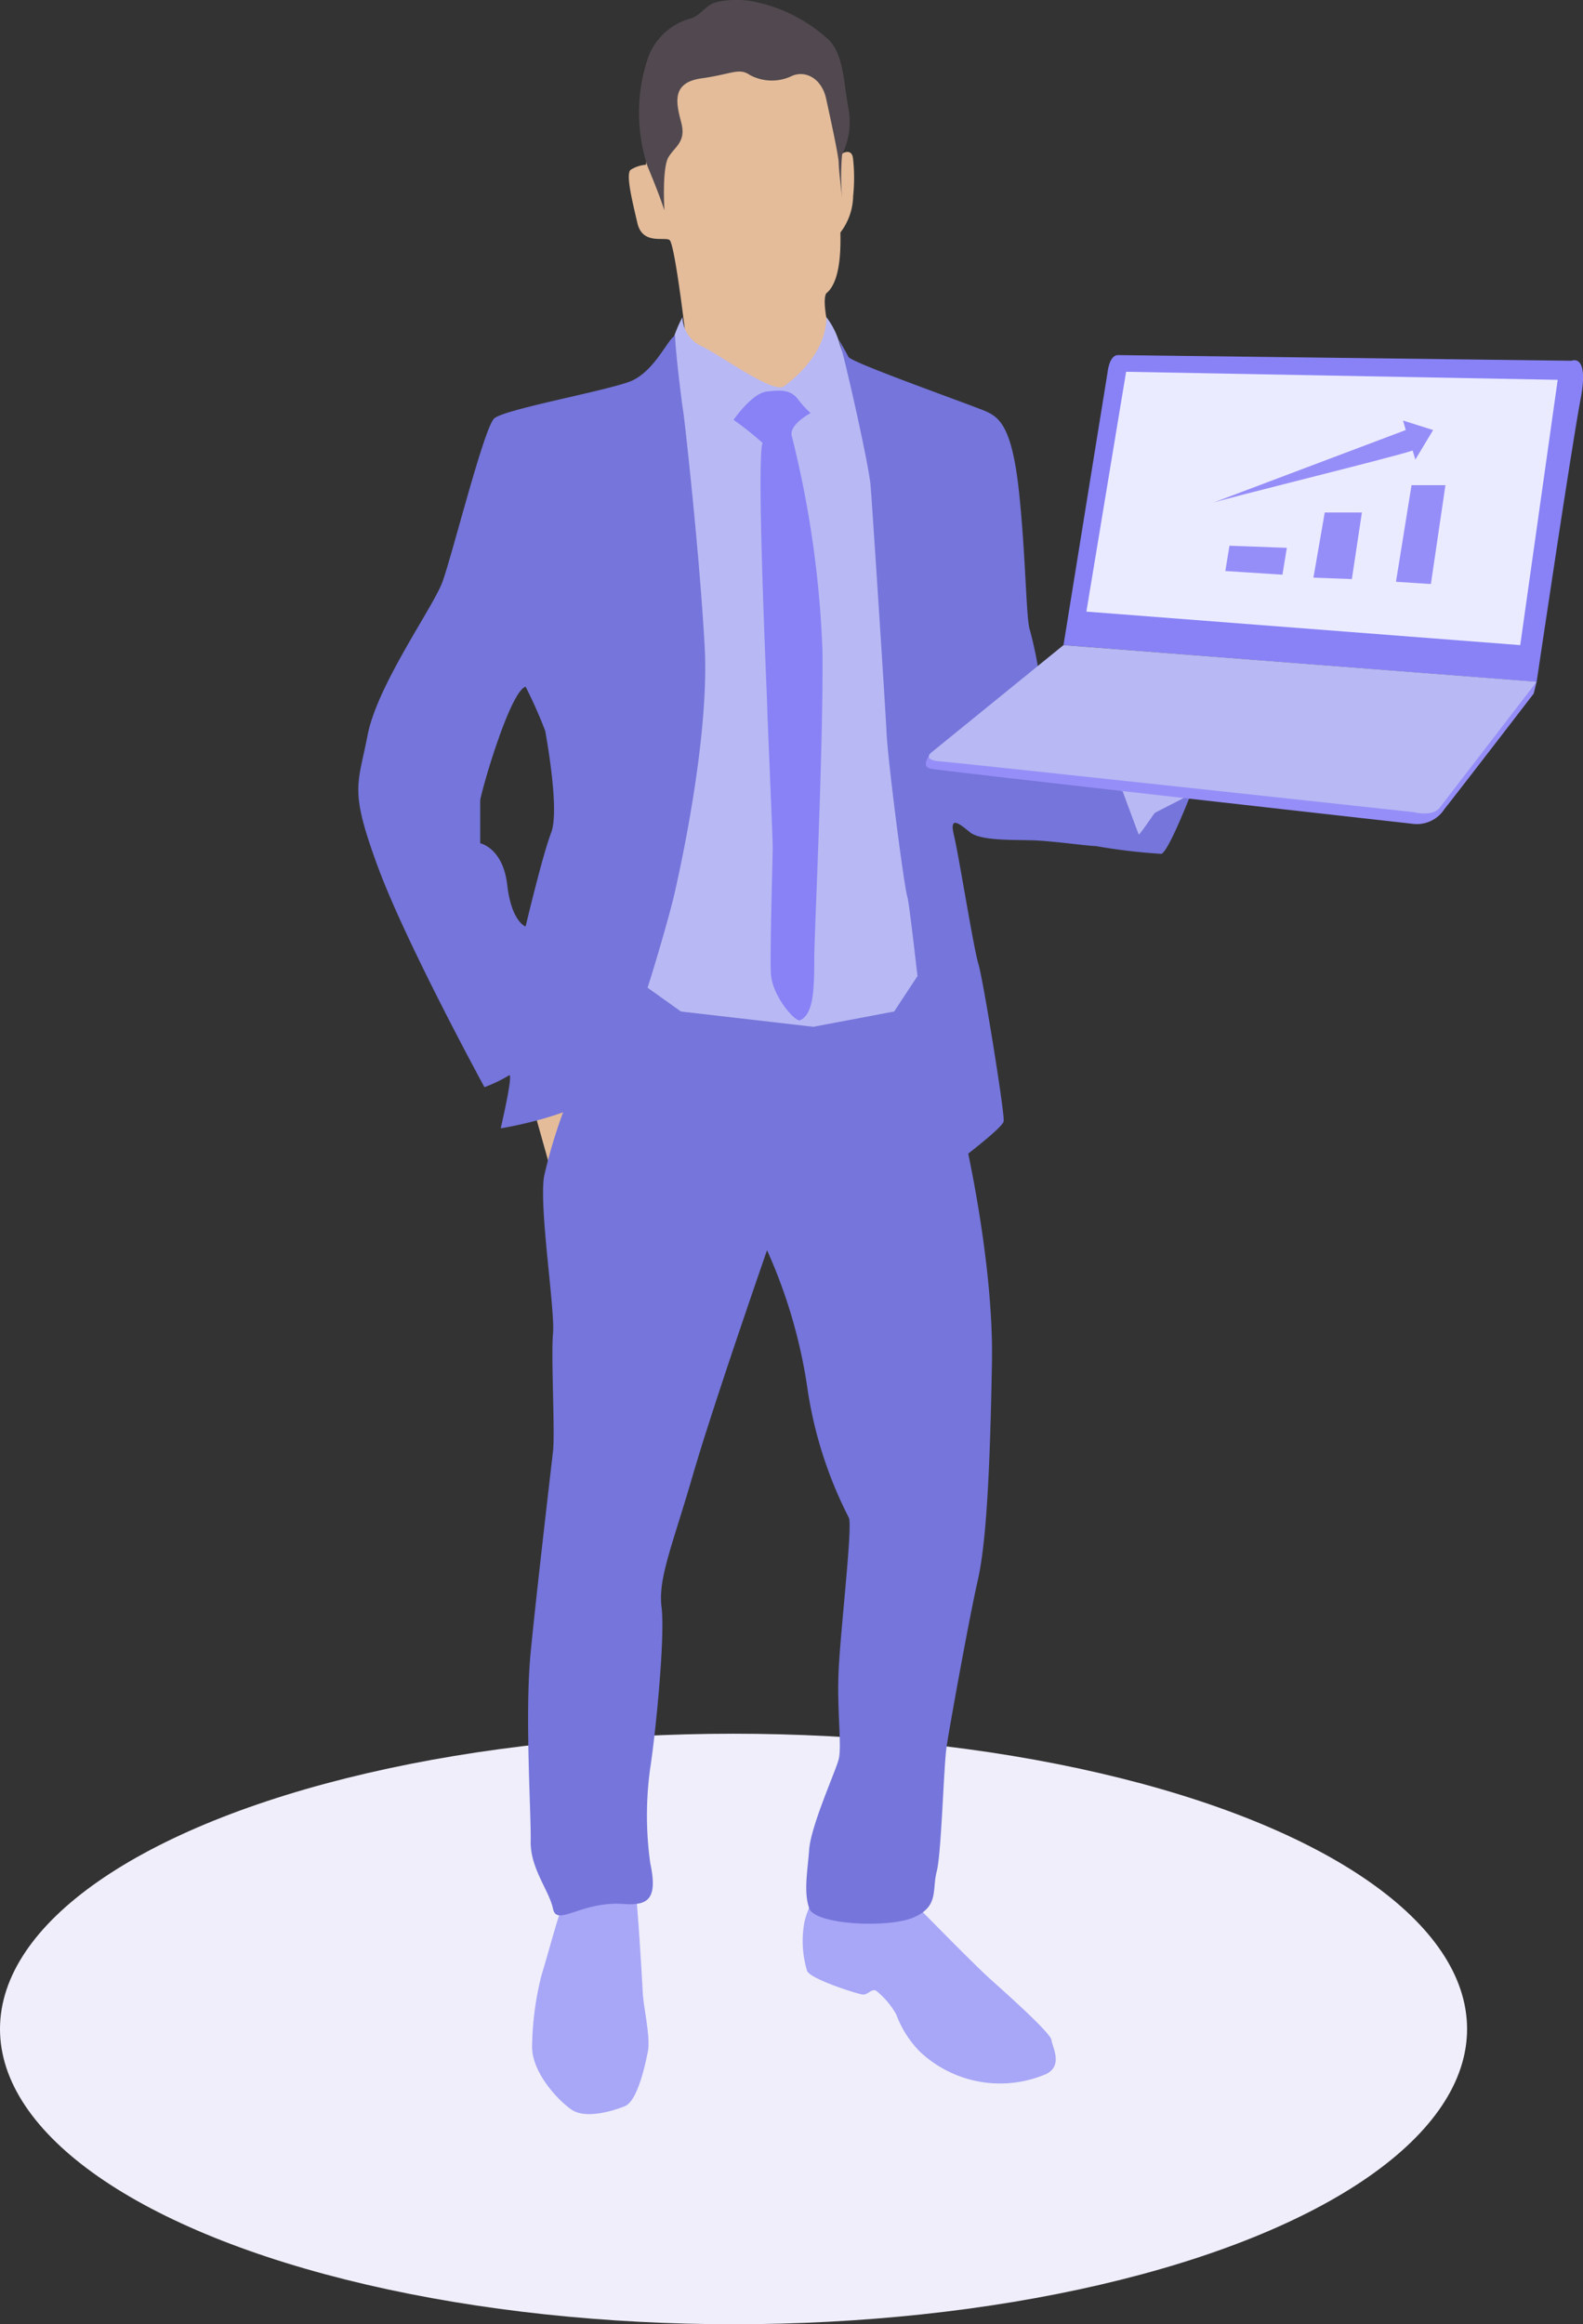
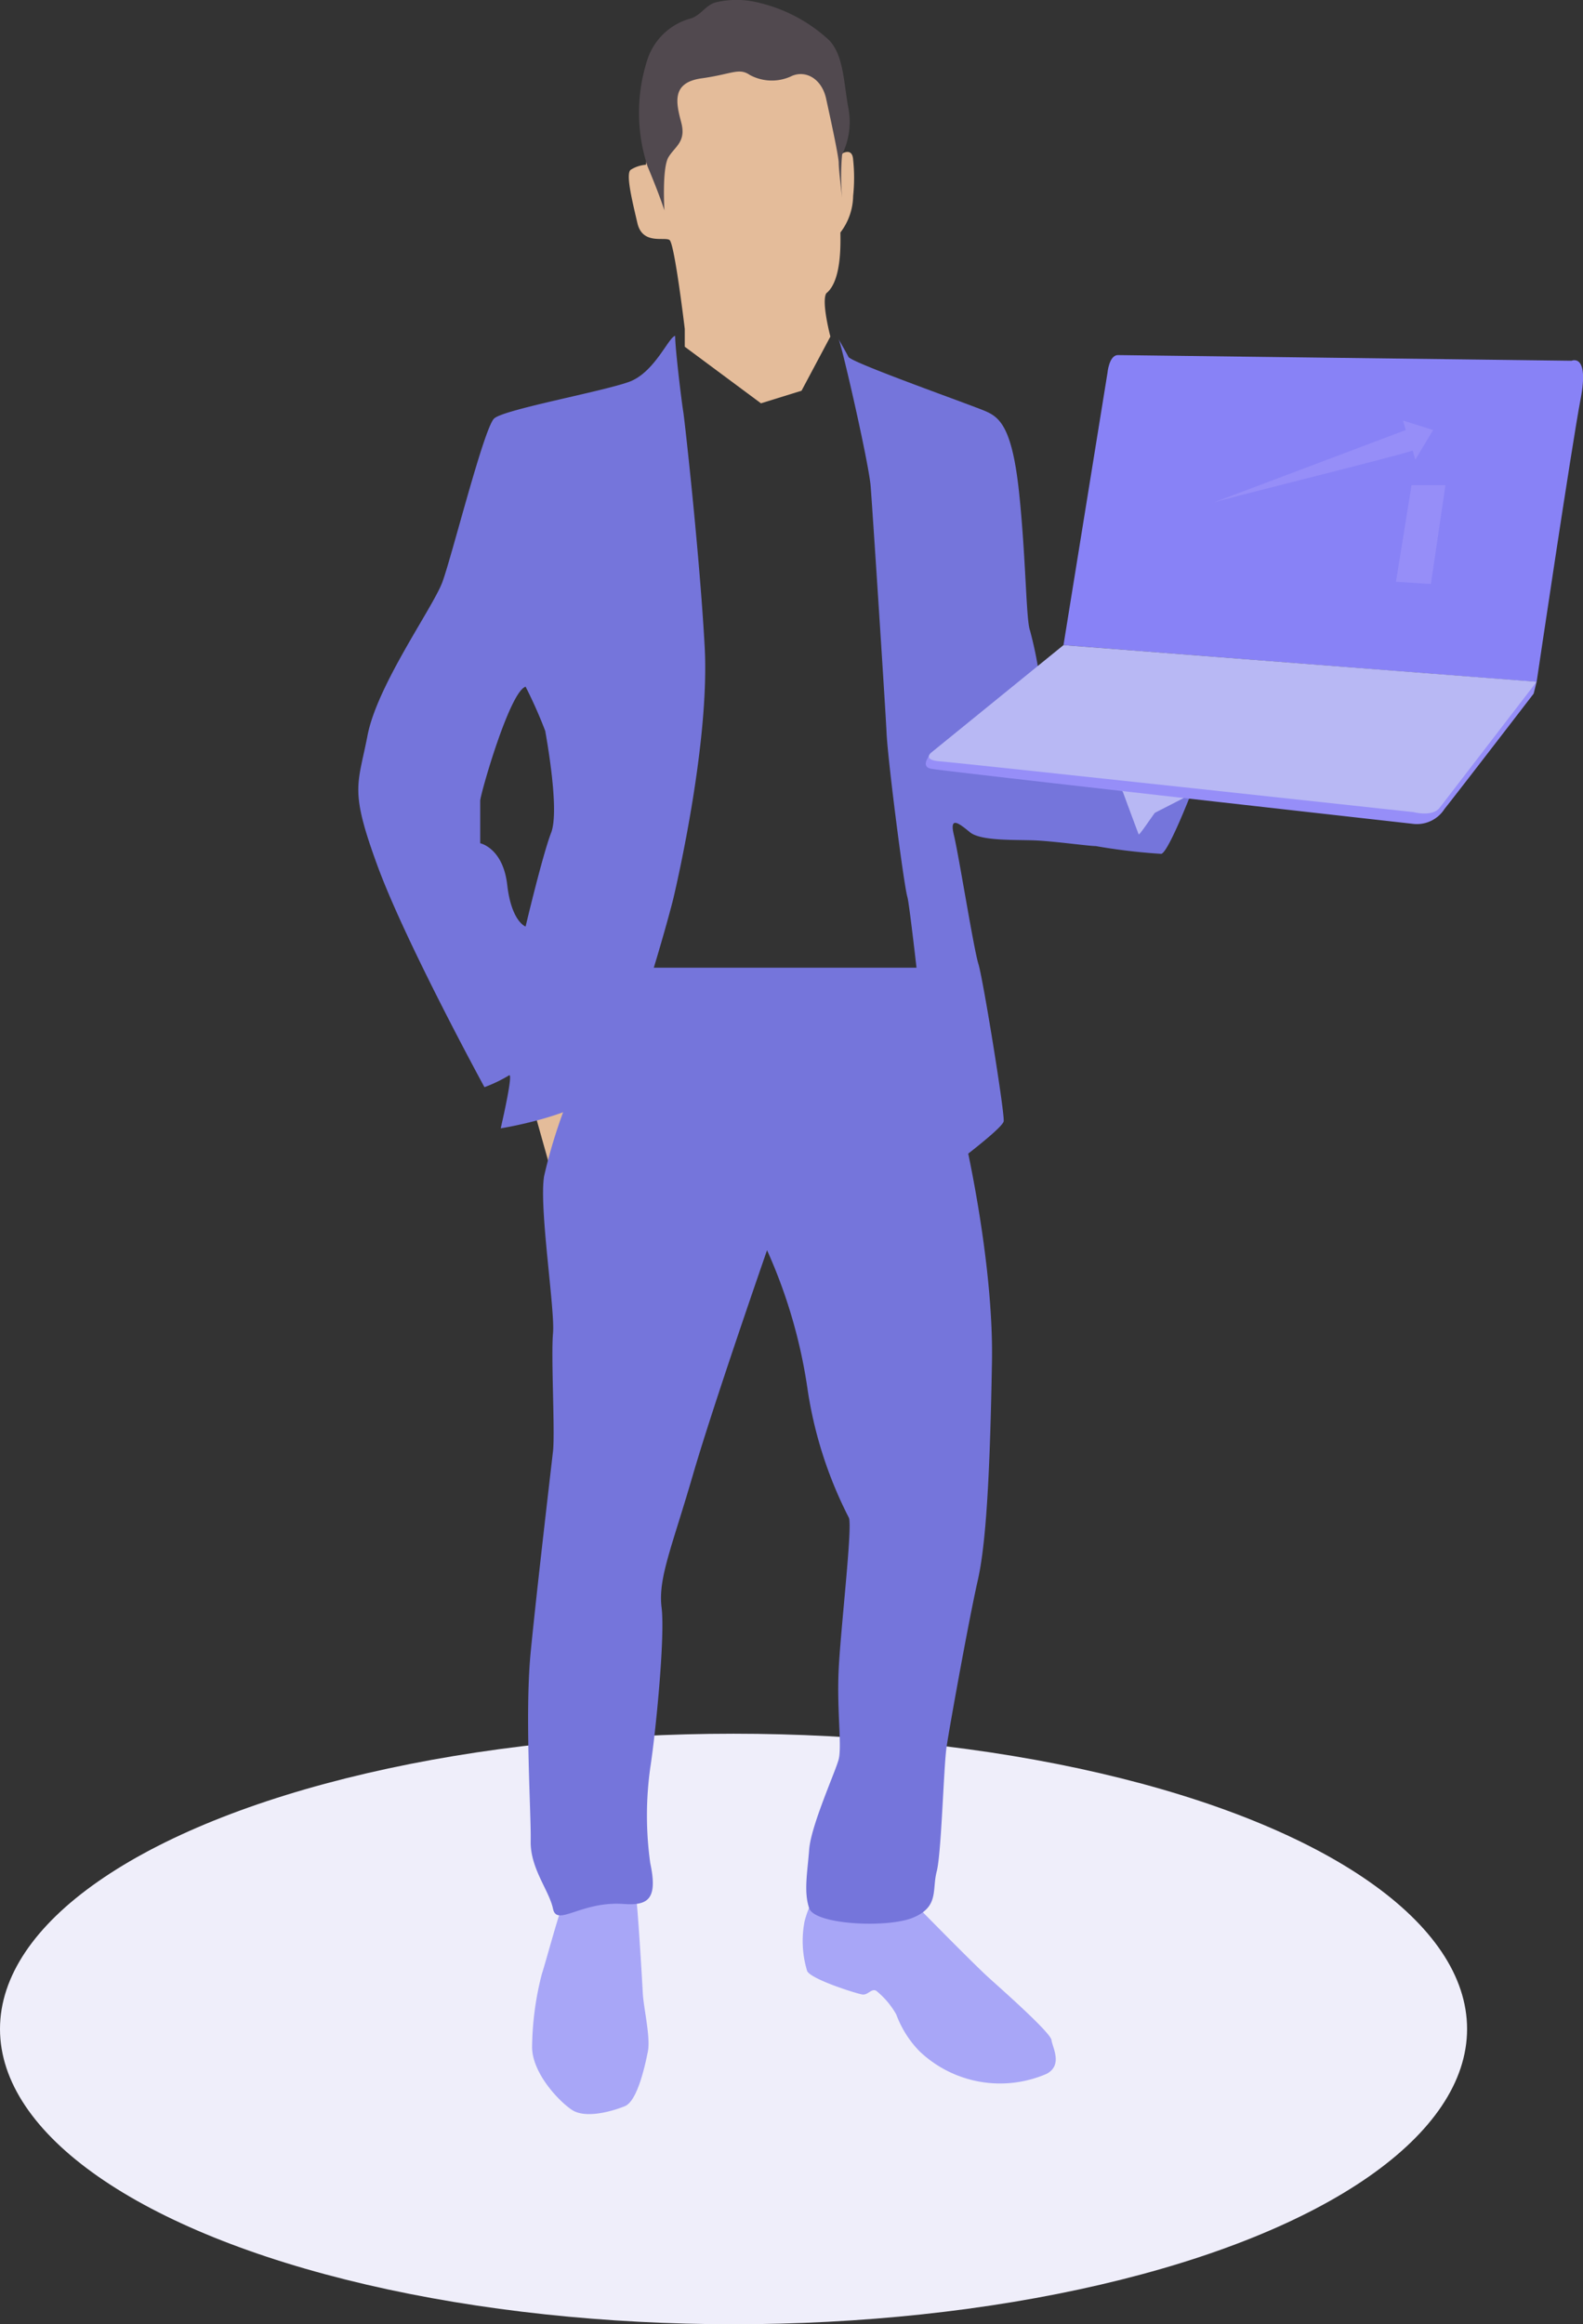
<svg xmlns="http://www.w3.org/2000/svg" viewBox="0 0 111.98 164.36">
  <rect x="0" y="0" width="111.98" height="164.36" fill="#333333" stroke="none" />
  <defs>
    <style>.cls-1{fill:#efeefa;}.cls-2{fill:#e4bc9a;}.cls-3{fill:#a8a6f7;}.cls-4{fill:#7575db;}.cls-5{fill:#51494f;}.cls-6{fill:#b8b8f4;}.cls-7{fill:#8882f6;}.cls-8{fill:#968ef8;}.cls-9{fill:#ebebff;}</style>
  </defs>
  <title>PEE_PERCO_06</title>
  <g id="Calque_2" data-name="Calque 2">
    <g id="Calque_4" data-name="Calque 4">
      <ellipse class="cls-1" cx="51.89" cy="143.48" rx="51.89" ry="20.88" />
      <path class="cls-2" d="M59.45,10.93s.84-.6.9.36a12.21,12.21,0,0,1,0,2.57,4.35,4.35,0,0,1-.9,2.58c0,.65.12,3.41-1,4.3-.36.6.29,3.06.29,3.06L56.7,27.63l-2.87.89-5.39-4V23.26s-.72-6.05-1.08-6.29-1.91.36-2.27-1.19-.84-3.47-.48-3.77a2.36,2.36,0,0,1,1.08-.36l1-6.41,3.11-1.79h5.38L59,4.83l.24,3.59Z" />
      <path class="cls-3" d="M45,134.29c.08.06.42,5.63.47,6.65s.56,3.13.36,4.13-.74,3.51-1.63,3.87-2.79.91-3.76.25-2.77-2.6-2.8-4.4a21.44,21.44,0,0,1,.69-5.2c.28-.86,1.17-4.18,1.39-4.6S44.05,133.54,45,134.29Z" />
      <path class="cls-3" d="M65.13,135.07s3.78,3.85,4.81,4.78,4.37,3.88,4.44,4.41.81,1.75-.32,2.38a8.27,8.27,0,0,1-9-1.57,7.37,7.37,0,0,1-1.66-2.62A5.88,5.88,0,0,0,62,140.79c-.34-.22-.59.31-1,.25s-3.59-1.06-3.9-1.65a7.29,7.29,0,0,1-.19-3.5,6.52,6.52,0,0,1,.63-1.6Z" />
      <polygon class="cls-2" points="37.78 78.54 39.07 83.13 40.4 78.09 37.78 78.54" />
      <path class="cls-4" d="M68.1,79.79s2.2,9.13,2.07,16.52-.38,12.71-1,15.43-2,10.37-2.21,11.79-.36,7.52-.7,8.82.18,2.46-1.63,3.24-7,.52-7.39-.65-.13-2.46,0-4.15,1.83-5.44,2.08-6.35-.12-3.37,0-6.22,1-10.24.73-10.89a29.31,29.31,0,0,1-2.94-9.2,36.68,36.68,0,0,0-2.85-9.72S50.47,99.29,49,104.35s-2.46,7.26-2.2,9.33S46.37,122.63,46,125a24.35,24.35,0,0,0,0,6.76c.55,2.57-.18,3-1.88,2.88-3-.22-4.73,1.64-5,.34s-1.62-2.85-1.58-4.8-.43-8.94,0-13.35,1.43-12.88,1.58-14.22-.15-6.65,0-8.33-1-8.88-.63-11.11a36.54,36.54,0,0,1,1.82-5.74l3.42-9H65.32Z" />
      <path class="cls-5" d="M47,14.88s-.18-3,.29-3.77,1.26-1.08.9-2.45-.72-2.82,1.44-3.12,2.63-.77,3.41-.24a3.26,3.26,0,0,0,3,.06c1-.41,2.1.24,2.4,1.62s.89,4.07.89,4.55.24,2.45.24,2.45a17,17,0,0,1,0-3.05A5.23,5.23,0,0,0,60,7.58c-.33-1.86-.33-3.65-1.34-4.73A11.06,11.06,0,0,0,53.54.16a6.29,6.29,0,0,0-2.88,0c-.72.18-1,.84-1.74,1.13a4.45,4.45,0,0,0-3.11,2.88,12.19,12.19,0,0,0,0,7.6C46.71,13.92,47,14.88,47,14.88Z" />
-       <path class="cls-6" d="M55.46,27.31s3-2,3-4.88a5.55,5.55,0,0,1,.94,1.9c.41,1.33,3.73,8.7,3.73,9S64.41,50,64.41,50l1.82,14.91-.91,3.48-2.07,3.14-5.72,1.08-9.36-1.08L43.78,68.4,48,50.26l-.3-22.87a18,18,0,0,1,0-3.64,8.44,8.44,0,0,1,.58-1.32,2.31,2.31,0,0,0,1.24,2C50.82,25,54.72,27.91,55.46,27.31Z" />
-       <path class="cls-7" d="M51.89,29.69s1.3-1.88,2.34-2,1.68-.13,2.2.52a7.05,7.05,0,0,0,.91,1S55.85,30,56,30.79A73.21,73.21,0,0,1,58.18,46c.07,6.87-.56,19.56-.58,21.77,0,2.42-.09,3.94-1,4.38-.33.15-2-1.72-2.07-3.34s.13-8.1.13-8.88-.39-9.5-.39-10-.78-17.31-.33-18.61A21.75,21.75,0,0,0,51.89,29.69Z" />
      <path class="cls-4" d="M49.85,45.77c-.36-6.61-1.44-16.25-1.52-16.68s-.57-4.37-.57-5.34c-.47.09-1.47,2.62-3.28,3.26-2,.71-8.8,1.94-9.52,2.58s-3,9.78-3.67,11.58S26.69,48.43,26,52s-1.29,3.81.72,9.27,7.55,15.61,7.55,15.61A10.25,10.25,0,0,0,36,76.05c.36-.29-.58,3.74-.58,3.74s6-.94,7.62-3.09,4.32-12,4.61-13.24S50.2,52.39,49.85,45.77ZM39,58.85c-.61,1.56-1.82,6.67-1.82,6.67s-1-.34-1.3-2.95-1.91-2.94-1.91-2.94v-3c0-.44,2.08-7.72,3.21-8.07a31.92,31.92,0,0,1,1.39,3.13C38.7,52.43,39.57,57.28,39,58.85Z" />
      <path class="cls-6" d="M79.05,55.59c.09,0,5.1.86,5.1.86l-1.9,1.31-1.67,1.87L78.83,56.8Z" />
      <path class="cls-4" d="M66.45,83.13s-2-18.82-2.26-19.69-1.38-9.65-1.47-11.54-1-15.86-1.13-17.51-2.05-10-2.26-10.38.48.82.69,1.23,8.72,3.41,9.7,3.84,1.88,1.1,2.37,5.76.49,9,.77,9.74A27.38,27.38,0,0,1,73.55,48c0,.14,5.88,8,5.88,8s1.07,2.9,1.12,3,1.07-1.47,1.16-1.53l2.13-1.09.31,0s-1.52,3.89-2,4a42.13,42.13,0,0,1-4.64-.55c-.49,0-2.91-.34-4.29-.4s-3.83.06-4.61-.58-1.47-1.18-1.13.21,1.39,8,1.73,9.1S71.08,78.73,71,79.29,66.45,83.13,66.45,83.13Z" />
      <path class="cls-7" d="M79.09,25.11l32.08.4s1.27-.57.64,2.71-3.11,20-3.11,20L75.23,45.62l3.11-19.24S78.45,25.1,79.09,25.11Z" />
      <path class="cls-8" d="M108.49,49.05l.21-.84L100.53,57l-34.3-3.48-.38-.23s-.81.9,0,1.07,34.21,3.91,34.21,3.91a2.32,2.32,0,0,0,2.12-1.06C103.24,55.88,108.49,49.05,108.49,49.05Z" />
      <path class="cls-6" d="M101.84,57.12l6.86-8.91L75.23,45.62l-9.38,7.62s-.61.51.65.6S100,57.43,100,57.43,101.33,57.79,101.84,57.12Z" />
-       <polygon class="cls-9" points="79.66 26.29 110.19 26.86 107.54 45.62 76.85 43.25 79.66 26.29" />
      <polygon class="cls-8" points="98.75 41.14 99.85 34.31 102.25 34.31 101.22 41.3 98.75 41.14" />
-       <polygon class="cls-8" points="93.71 36.24 96.34 36.24 95.63 40.95 92.91 40.85 93.71 36.24" />
-       <polygon class="cls-8" points="86.97 38.59 91.03 38.74 90.72 40.64 86.68 40.38 86.97 38.59" />
      <path class="cls-8" d="M85.73,35.58c.14-.14,12.73-3.22,14.2-3.72l.19.64,1.26-2.09-2.13-.67.19.67Z" />
    </g>
  </g>
</svg>